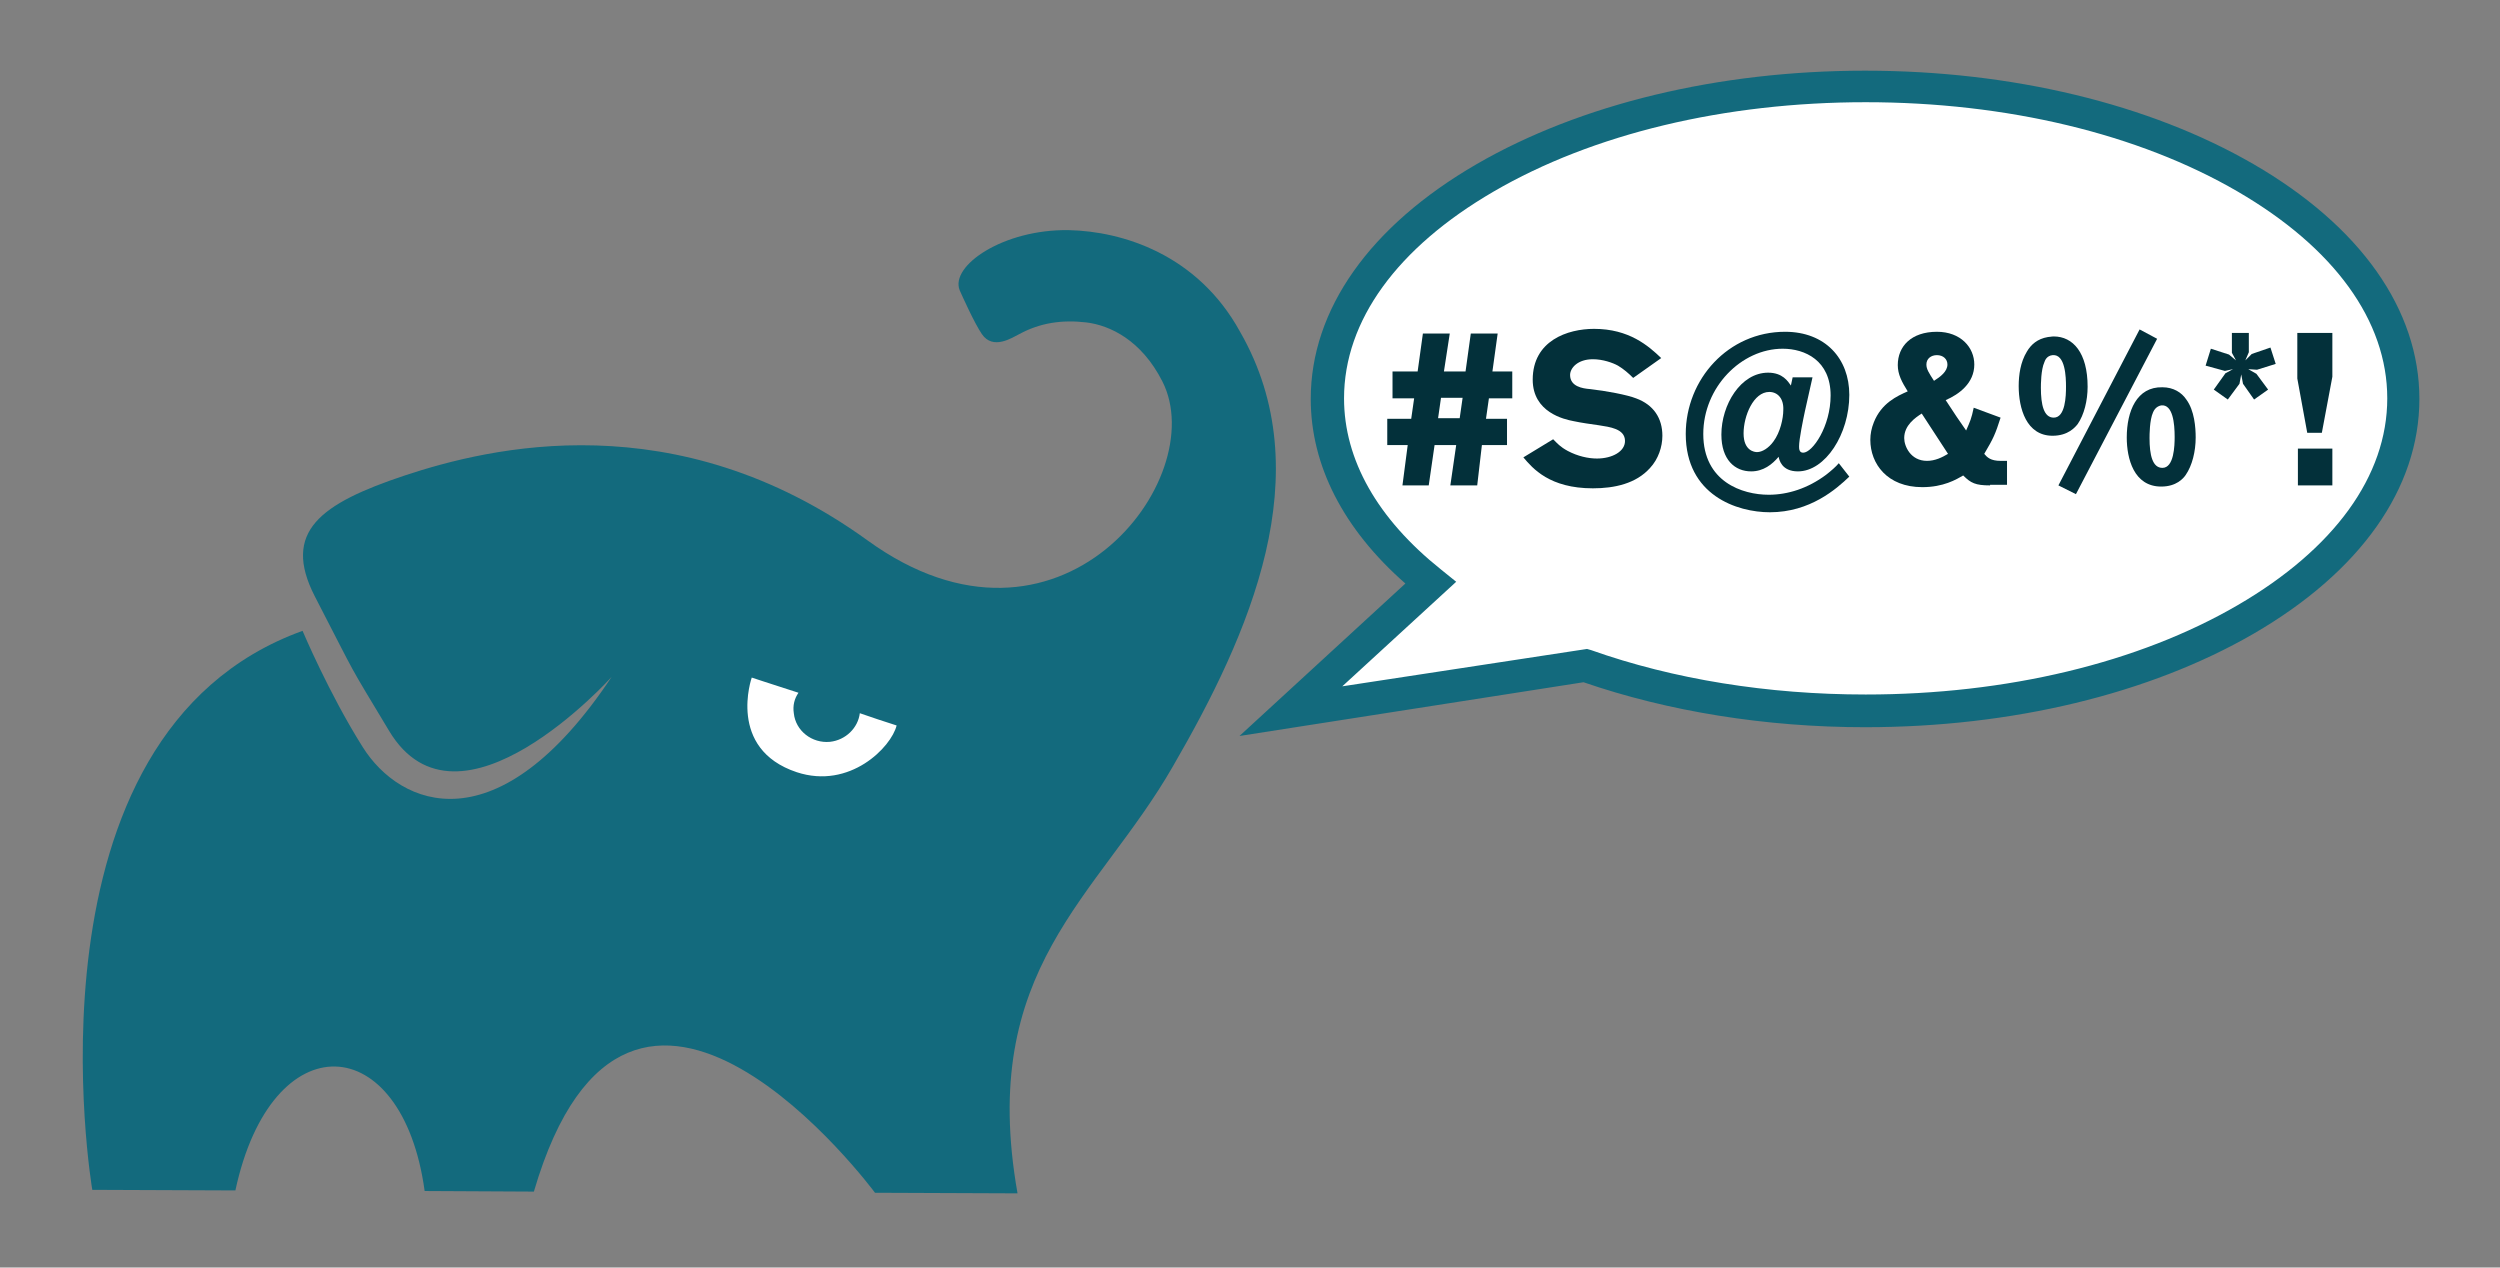
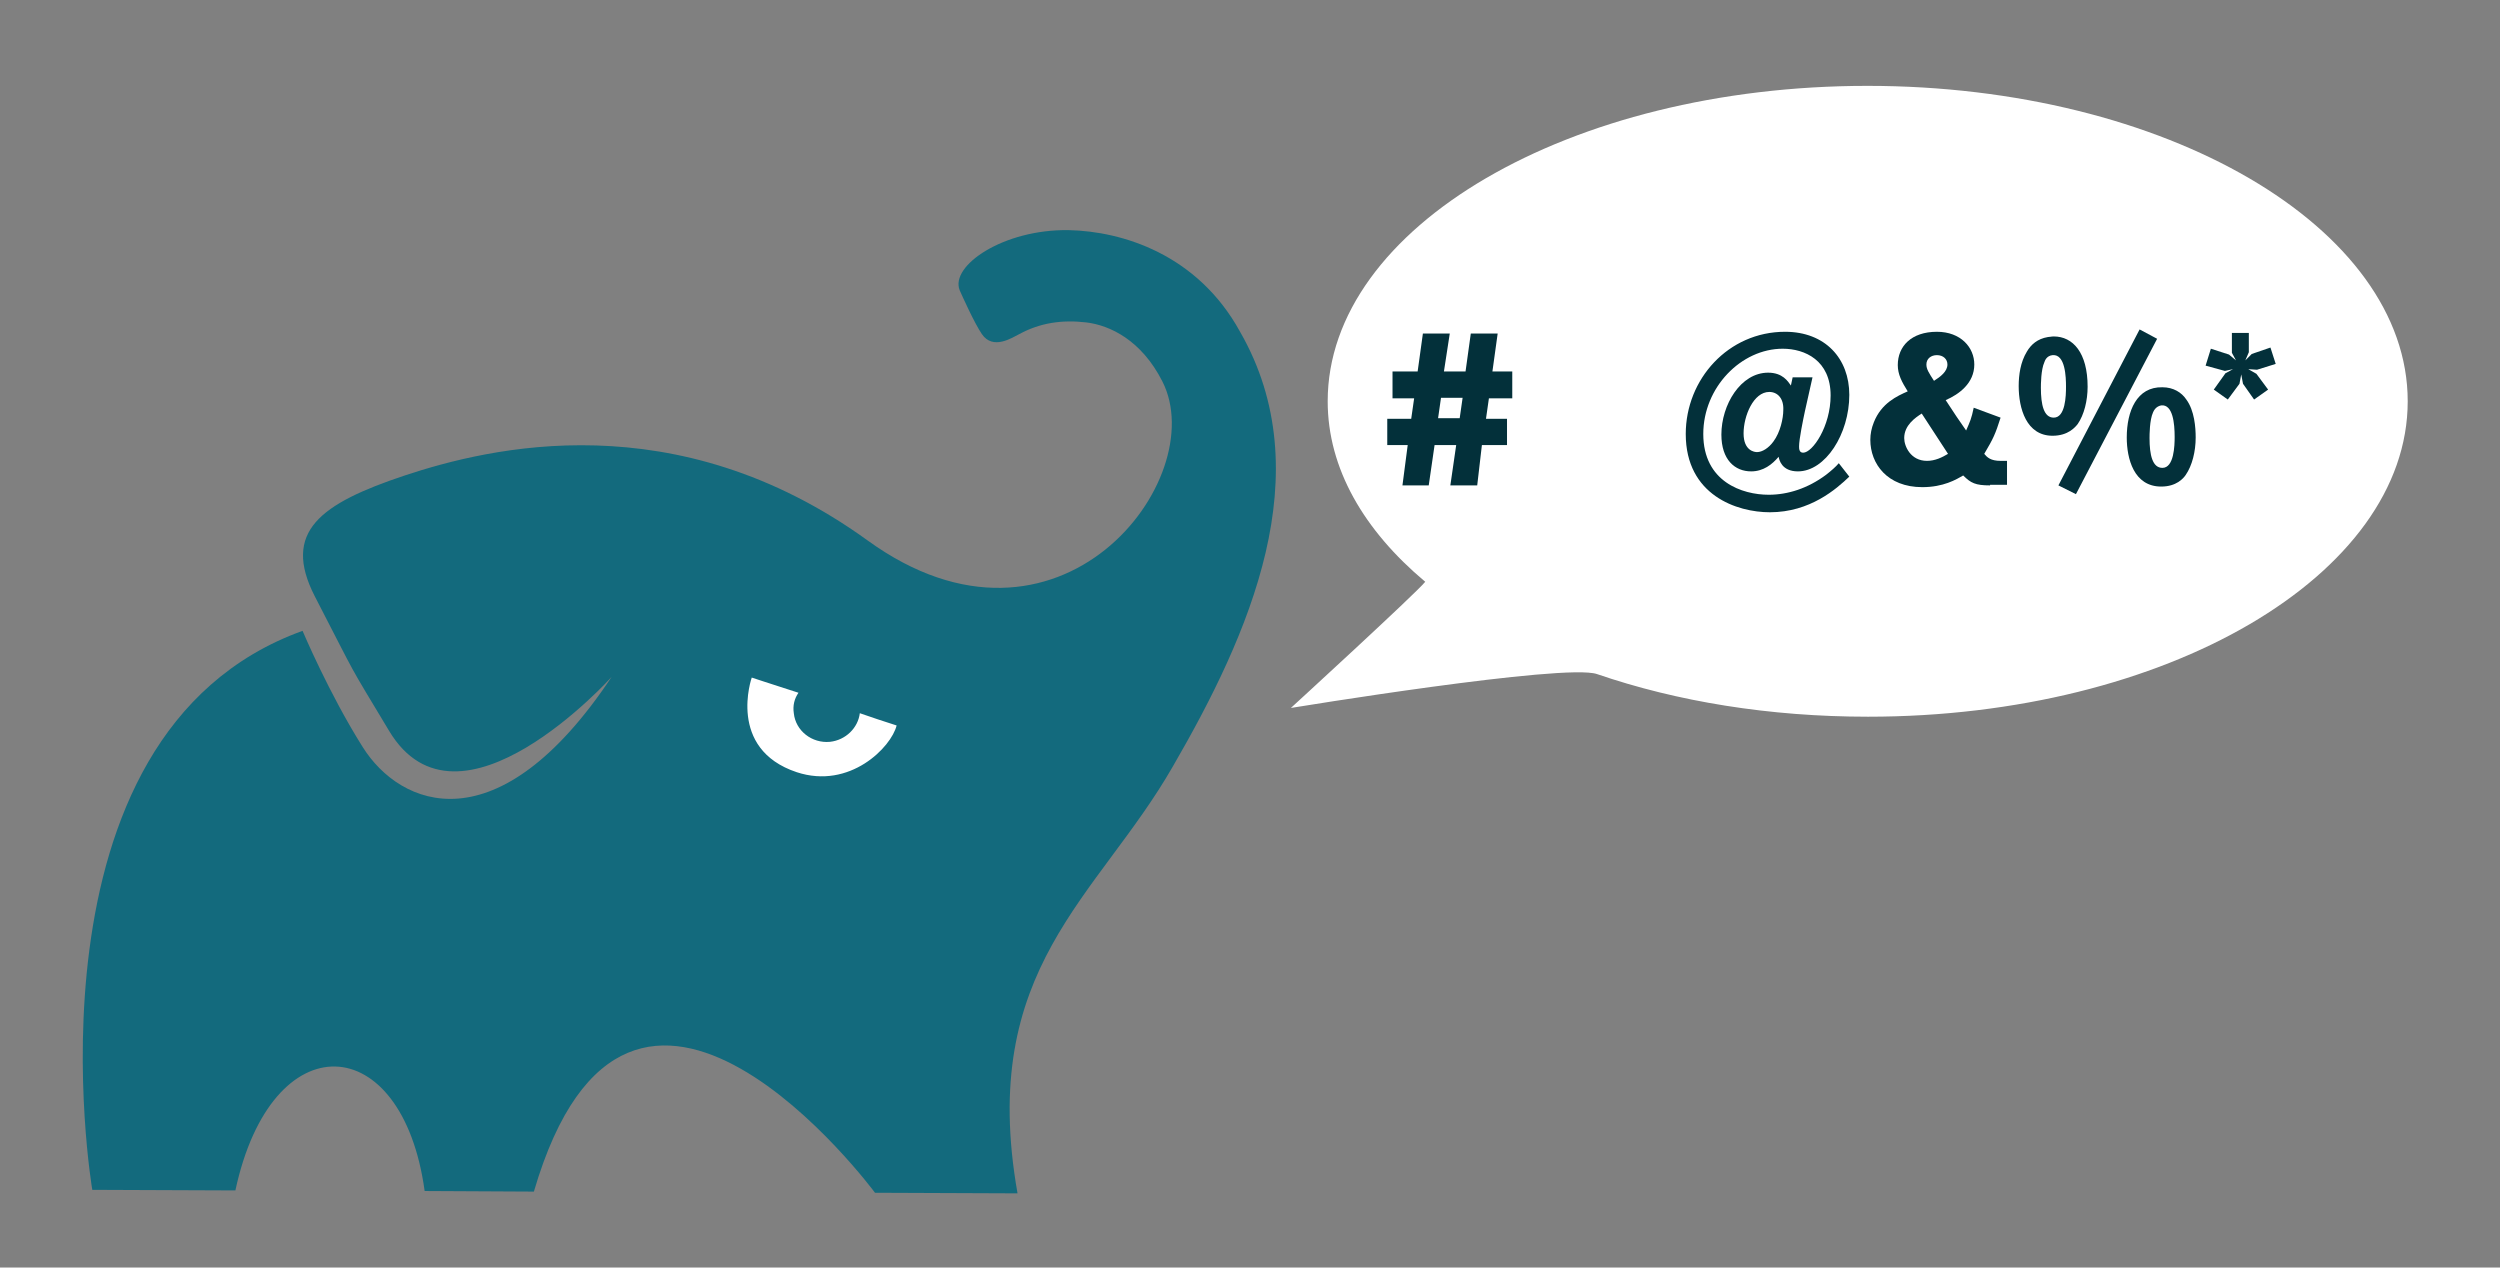
<svg xmlns="http://www.w3.org/2000/svg" version="1.1" id="Layer_1" x="0px" y="0px" width="428px" height="217px" viewBox="0 0 428 217" enable-background="new 0 0 428 217" xml:space="preserve">
  <rect x="0" y="0" width="428" height="217" fill="#808080" stroke="none" />
  <g>
    <ellipse fill="#FFFFFF" cx="139.6" cy="124.3" rx="19.2" ry="16.2" />
    <path fill="#FFFFFF" d="M412.2,68.7c0,29.8-41.4,54-92.4,54c-16.9,0-32.7-2.6-46.4-7.3c-5.5-1.9-52.4,5.8-52.4,5.8   s21.4-19.6,23-21.6c-10.5-8.8-16.7-19.4-16.7-30.9c0-29.8,41.4-54,92.4-54S412.2,38.9,412.2,68.7z" />
    <g>
-       <path fill="#136A7D" d="M212.2,126l28.4-26.1c-10.6-9.3-16.2-20.2-16.2-31.6c0-15.3,10.1-29.6,28.4-40.2    c17.8-10.3,41.4-16,66.5-16s48.7,5.7,66.5,16c18.3,10.6,28.4,24.9,28.4,40.2s-10.1,29.6-28.4,40.2c-17.8,10.3-41.4,16-66.5,16    c-17,0-33.7-2.7-48.2-7.7L212.2,126z M271.7,111.1l0.7,0.2c14.1,5,30.3,7.6,47,7.6c24.1,0,46.7-5.4,63.7-15.3    c16.5-9.6,25.6-22.1,25.6-35.4s-9.1-25.8-25.6-35.4c-17-9.9-39.6-15.3-63.7-15.3s-46.7,5.4-63.7,15.3    c-16.5,9.6-25.6,22.1-25.6,35.4c0,10.5,5.7,20.6,16.6,29.3l2.6,2.1l-19.5,17.9L271.7,111.1z" />
      <path fill-rule="evenodd" clip-rule="evenodd" fill="#136A7D" d="M212.3,56.8C205,43.5,192.1,39.6,183,39.4    c-11.2-0.2-20.4,6.1-18.7,10.3c0.4,0.9,2.5,5.6,3.8,7.5c1.9,2.8,5.2,0.6,6.4,0c3.5-1.9,7.2-2.5,11.5-2c4,0.5,9.4,3,13,10.1    c8.5,16.7-17.7,51-50.5,27.2c-32.8-23.7-64.7-15.9-79.2-11.1c-14.4,4.8-21.1,9.6-15.4,20.7c7.8,15.1,5.2,10.5,12.7,23    c11.9,19.9,38.1-9.2,38.1-9.2c-19.5,29.3-36.2,22.2-42.6,12c-5.8-9.2-10.3-19.9-10.3-19.9c-49.3,17.8-36,95.7-36,95.7l24.5,0.1    c6.2-28.9,28.6-27.7,32.4,0.1l18.7,0.1c16.5-56.4,58.4,0.2,58.4,0.2l24.4,0.1c-6.8-38.5,13.7-50.6,26.6-73.1    C213.9,108.6,226.2,81,212.3,56.8z M136.4,132.2c-12-4-7.7-16.2-7.7-16.2s3,1,8,2.6c-0.7,1-1,2.2-0.8,3.5c0.3,3,3.1,5.2,6.2,4.9    c2.7-0.3,4.8-2.4,5.1-4.9c2,0.7,4.1,1.4,6.3,2.1C152.6,127.9,145.5,135.2,136.4,132.2z" />
      <g>
        <path fill="#03303A" d="M252.9,83.1h-4.6l1-6.9h-3.7l-1,6.9h-4.5l0.9-6.9h-3.5v-4.5h4.1l0.5-3.5h-3.7v-4.6h4.3l0.9-6.5h4.6     l-1,6.5h3.7l0.9-6.5h4.6l-0.9,6.5h3.4v4.6h-4l-0.5,3.5h3.6v4.5h-4.3L252.9,83.1z M249.9,71.6l0.5-3.5h-3.7l-0.5,3.5H249.9z" />
-         <path fill="#03303A" d="M265.9,75.2c0.7,0.7,1.2,1.3,2.5,2c1.7,0.9,3.5,1.3,5,1.3c2.6,0,4.8-1.2,4.8-3c0-2.1-2.6-2.4-4.5-2.7     c-1.4-0.2-2.9-0.4-4.3-0.7c-1.6-0.3-7-1.5-7-7.1c0-6.7,6-8.7,10.5-8.7c6,0,9.3,2.9,11.5,5l-4.8,3.4c-0.8-0.8-1.6-1.5-2.6-2.1     c-0.9-0.5-2.6-1.1-4.3-1.1c-2.6,0-3.9,1.5-3.9,2.7c0,2,2.2,2.3,3.3,2.4c2.8,0.3,6.5,1,8,1.6c3,1.1,4.5,3.4,4.5,6.4     c0,1.9-0.7,4-2.1,5.5c-2.4,2.7-6.1,3.5-9.8,3.5c-7.4,0-10.3-3.4-11.9-5.3L265.9,75.2z" />
        <path fill="#03303A" d="M316.6,81.6c-2.2,2.1-6.7,6.1-13.6,6.1c-5.6,0-14.4-2.9-14.4-13.4c0-9.4,7.3-17.5,17-17.5     c6.9,0,11,4.6,11,10.8c0,6.7-4.1,13.1-8.8,13.1c-2.8,0-3.2-2-3.3-2.5c-1.1,1.3-2.6,2.5-4.7,2.5c-2.8,0-5.1-2-5.1-6.3     c0-5.1,3.3-10.6,8-10.6c2.5,0,3.4,1.5,3.9,2.2l0.3-1.4h3.4l-1.3,5.8c-0.3,1.4-1,4.8-1,6c0,0.4,0,1.1,0.7,1.1     c1.6,0,4.7-4.5,4.7-9.8c0-6-4.4-8-8.2-8c-7.1,0-13.6,6.6-13.6,14.6c0,8.2,6.7,10.4,11.2,10.4c3.3,0,6.7-1.1,9.8-3.4     c0.9-0.7,1.7-1.4,2.2-2L316.6,81.6z M302.9,67.1c-2.7,0-4.4,4.1-4.4,7.1c0,3,1.9,3.2,2.3,3.2c0.9,0,2-0.7,2.8-1.8     c1.2-1.6,1.7-4,1.7-5.4C305.4,68.2,304.3,67.1,302.9,67.1z" />
        <path fill="#03303A" d="M340.7,83.1c-2.5,0-3.3-0.4-4.6-1.7c-1.2,0.7-3.4,2-7,2c-6,0-8.9-4-8.9-8.1c0-1,0.2-2,0.6-3     c1.3-3.3,4-4.5,5.8-5.3c-1-1.6-1.7-2.9-1.7-4.5c0-3.2,2.3-5.7,6.7-5.7c4.1,0,6.4,2.7,6.4,5.6c0,3.2-2.6,5.1-4.9,6.1     c1.7,2.6,2.1,3.2,3.5,5.2c0.7-1.6,0.9-2,1.3-3.9l4.6,1.7c-0.9,2.8-1.2,3.5-2.8,6.2c0.5,0.6,1.1,1.2,2.8,1.2c0.4,0,0.7,0,1.1,0     v4.1H340.7z M329,70.8c-1.1,0.7-3,2-3,4.2c0,1.4,1.1,3.9,3.9,3.9c1.4,0,2.6-0.6,3.6-1.2L329,70.8z M333.4,62.4     c0-0.9-0.7-1.6-1.8-1.6c-1,0-1.8,0.6-1.8,1.6c0,0.8,0.4,1.4,1.3,2.8C332.2,64.5,333.4,63.6,333.4,62.4z" />
        <path fill="#03303A" d="M351.6,57.6c3.3,0,5.8,2.8,5.8,8.6c0,2.4-0.6,4.8-1.7,6.4c-0.4,0.5-1.6,2-4.3,2c-4.5,0-5.8-4.7-5.8-8.5     c0-1.9,0.3-4.1,1.4-5.9c0.7-1.2,1.8-2.2,3.6-2.5C350.9,57.7,351.2,57.6,351.6,57.6z M350,62c-0.6,1.3-0.6,3.9-0.6,4.4     c0,2.9,0.5,5.1,2.2,5.1c2,0,2.1-3.7,2.1-5.3c0-1.6-0.1-5.6-2.3-5.4C350.4,60.9,350.1,61.7,350,62z M366.3,56.4l3,1.6l-13.9,26.6     l-3-1.5L366.3,56.4z M374.3,68.4c1.4,1.9,1.6,4.8,1.6,6.5c0,2.4-0.6,4.8-1.7,6.4c-0.4,0.6-1.6,2-4.2,2c-4.7,0-5.9-4.8-5.9-8.4     c0-4.5,1.7-8.7,6.1-8.6C372.1,66.3,373.5,67.2,374.3,68.4z M368.6,70.6c-0.6,1.3-0.6,3.9-0.6,4.4c0,2.9,0.5,5.1,2.2,5.1     c2,0,2.1-3.8,2.1-5.3c0-2.3-0.3-5.6-2.3-5.4C369,69.6,368.7,70.4,368.6,70.6z" />
        <path fill="#03303A" d="M382,57h3v3.3l-0.6,1.4l1.1-1.1l3.2-1.1l0.9,2.8l-3.2,1l-1.5-0.1l1.4,0.8l2,2.7l-2.4,1.7l-1.9-2.7     l-0.3-1.6l-0.3,1.6l-2,2.7l-2.4-1.7l2-2.8l1.3-0.7l-1.4,0.3l-3.3-0.9l0.9-2.9l3.1,1l1.2,1l-0.7-1.3V57z" />
-         <path fill="#03303A" d="M393.4,57h5.9v7.5l-1.8,9.6h-2.5l-1.7-9.3V57z M393.4,76.8h5.9v6.3h-5.9V76.8z" />
      </g>
    </g>
  </g>
</svg>